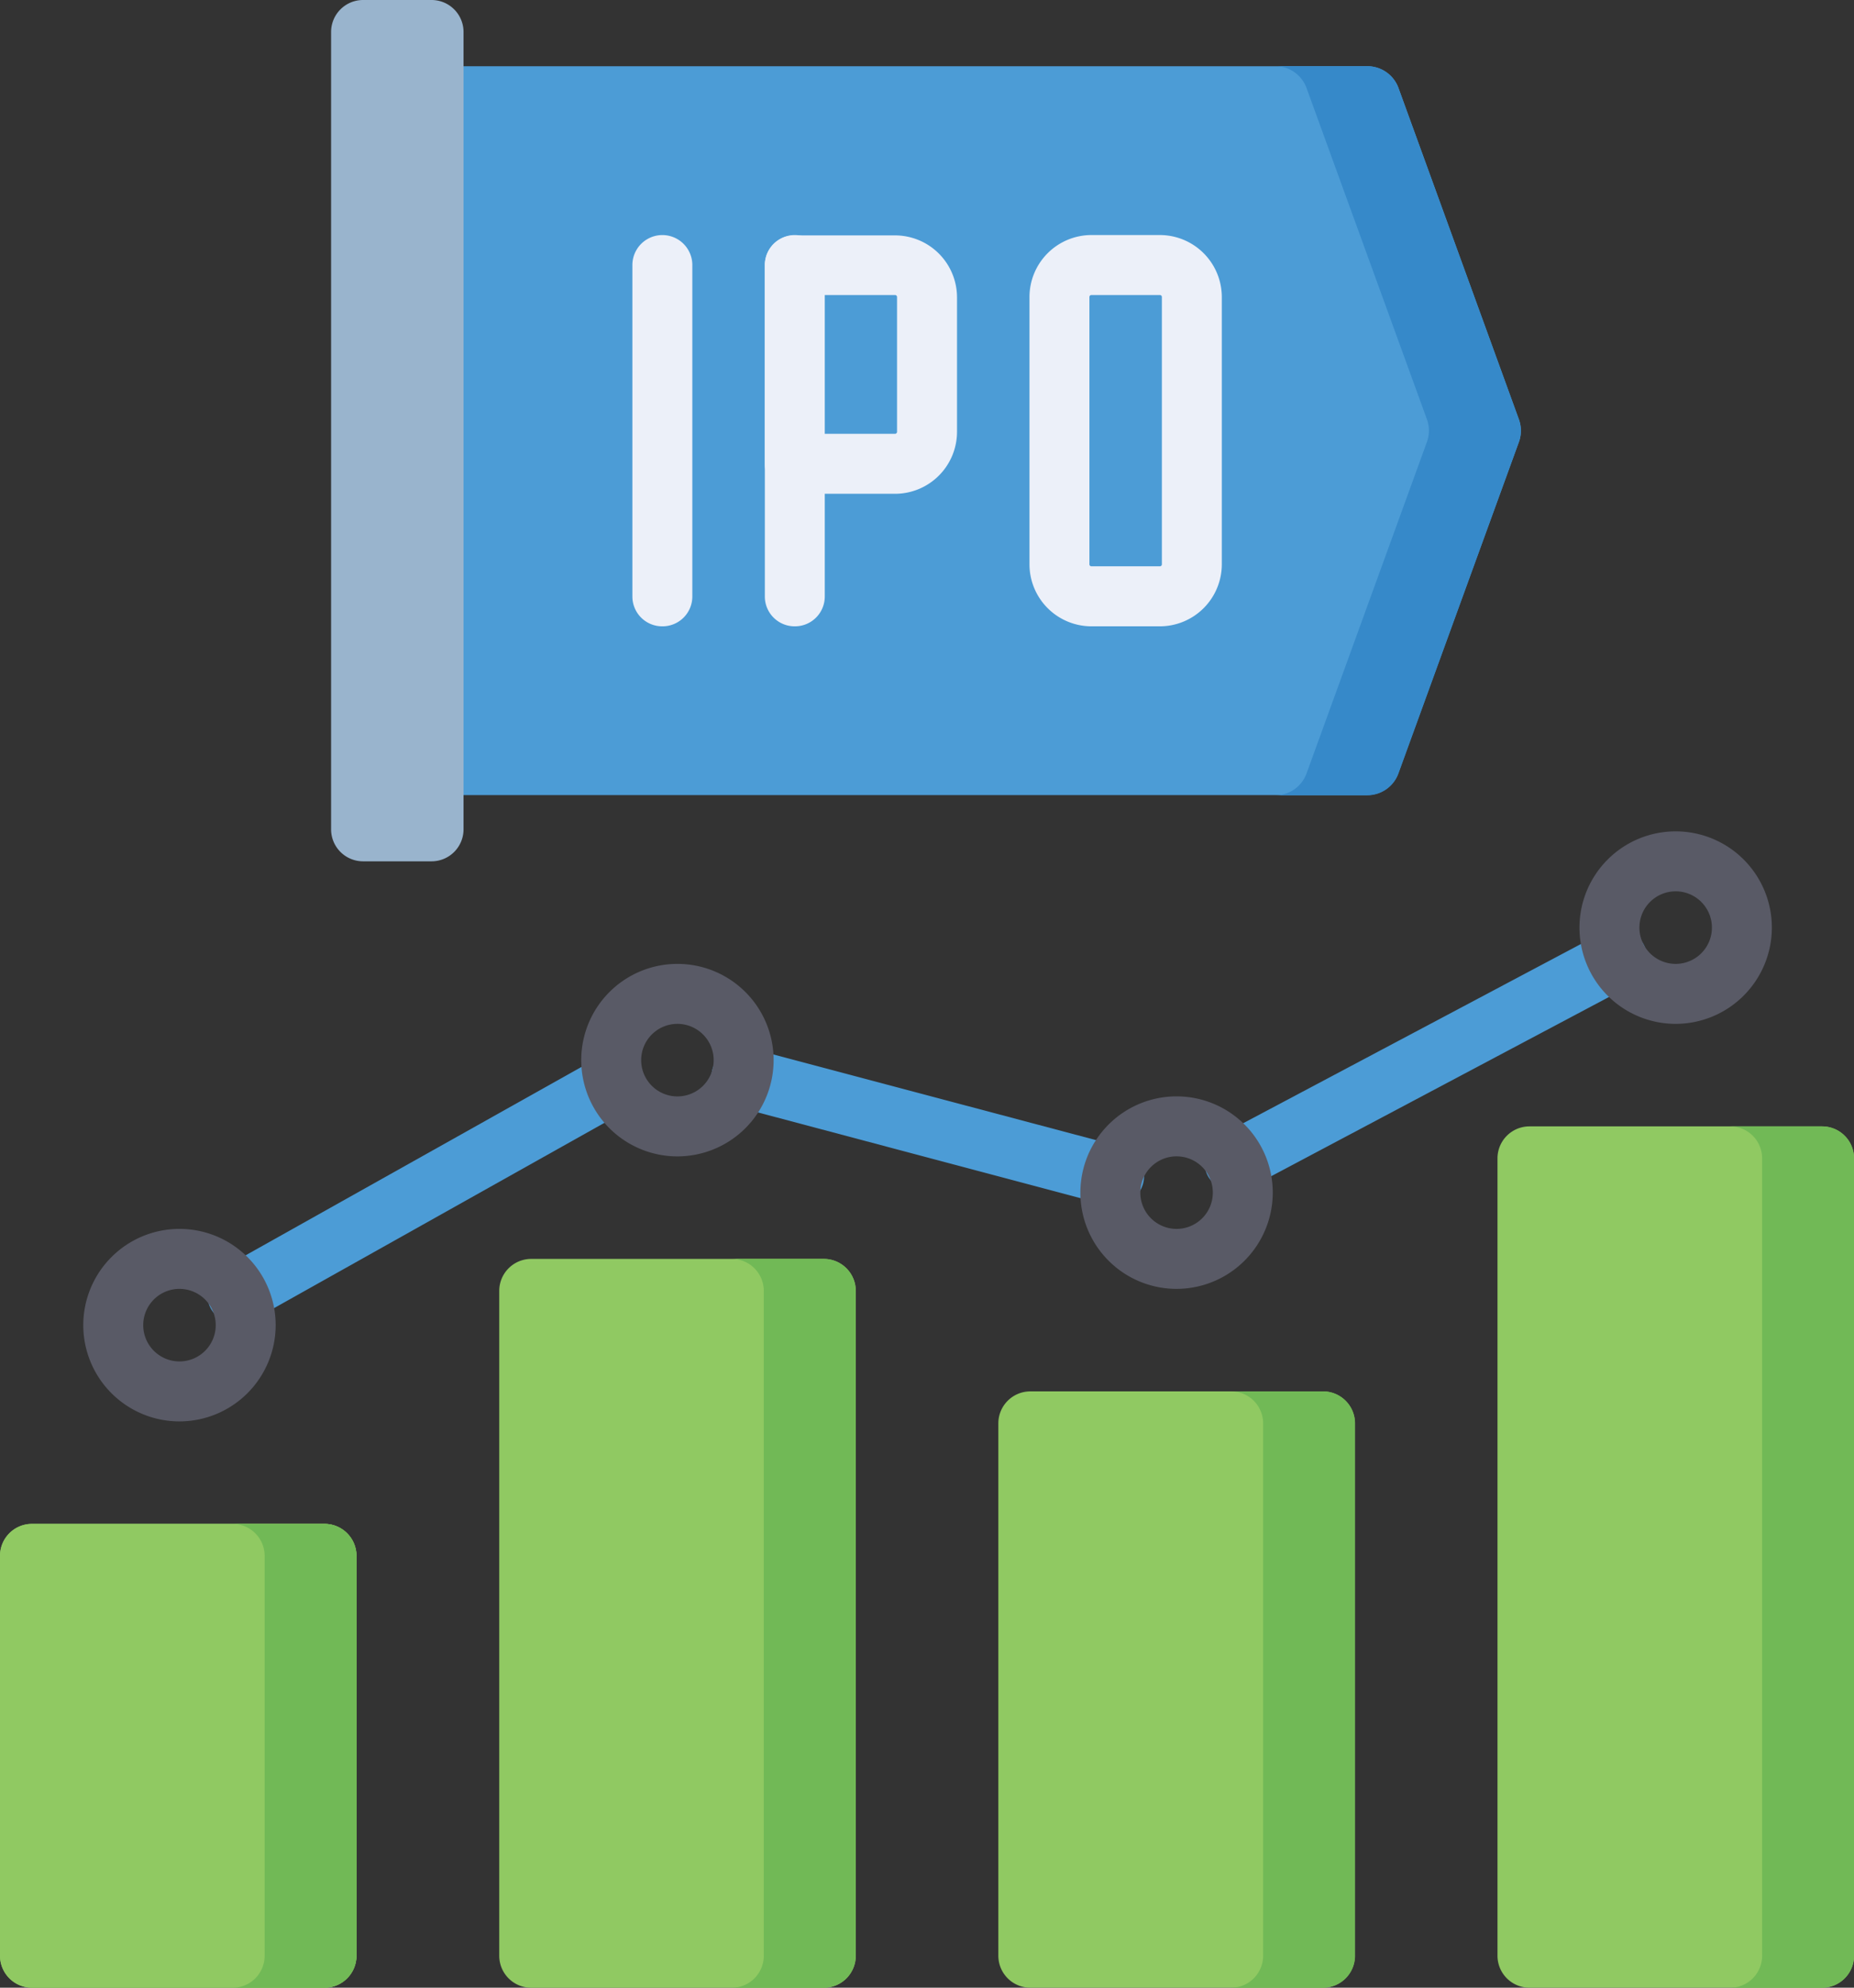
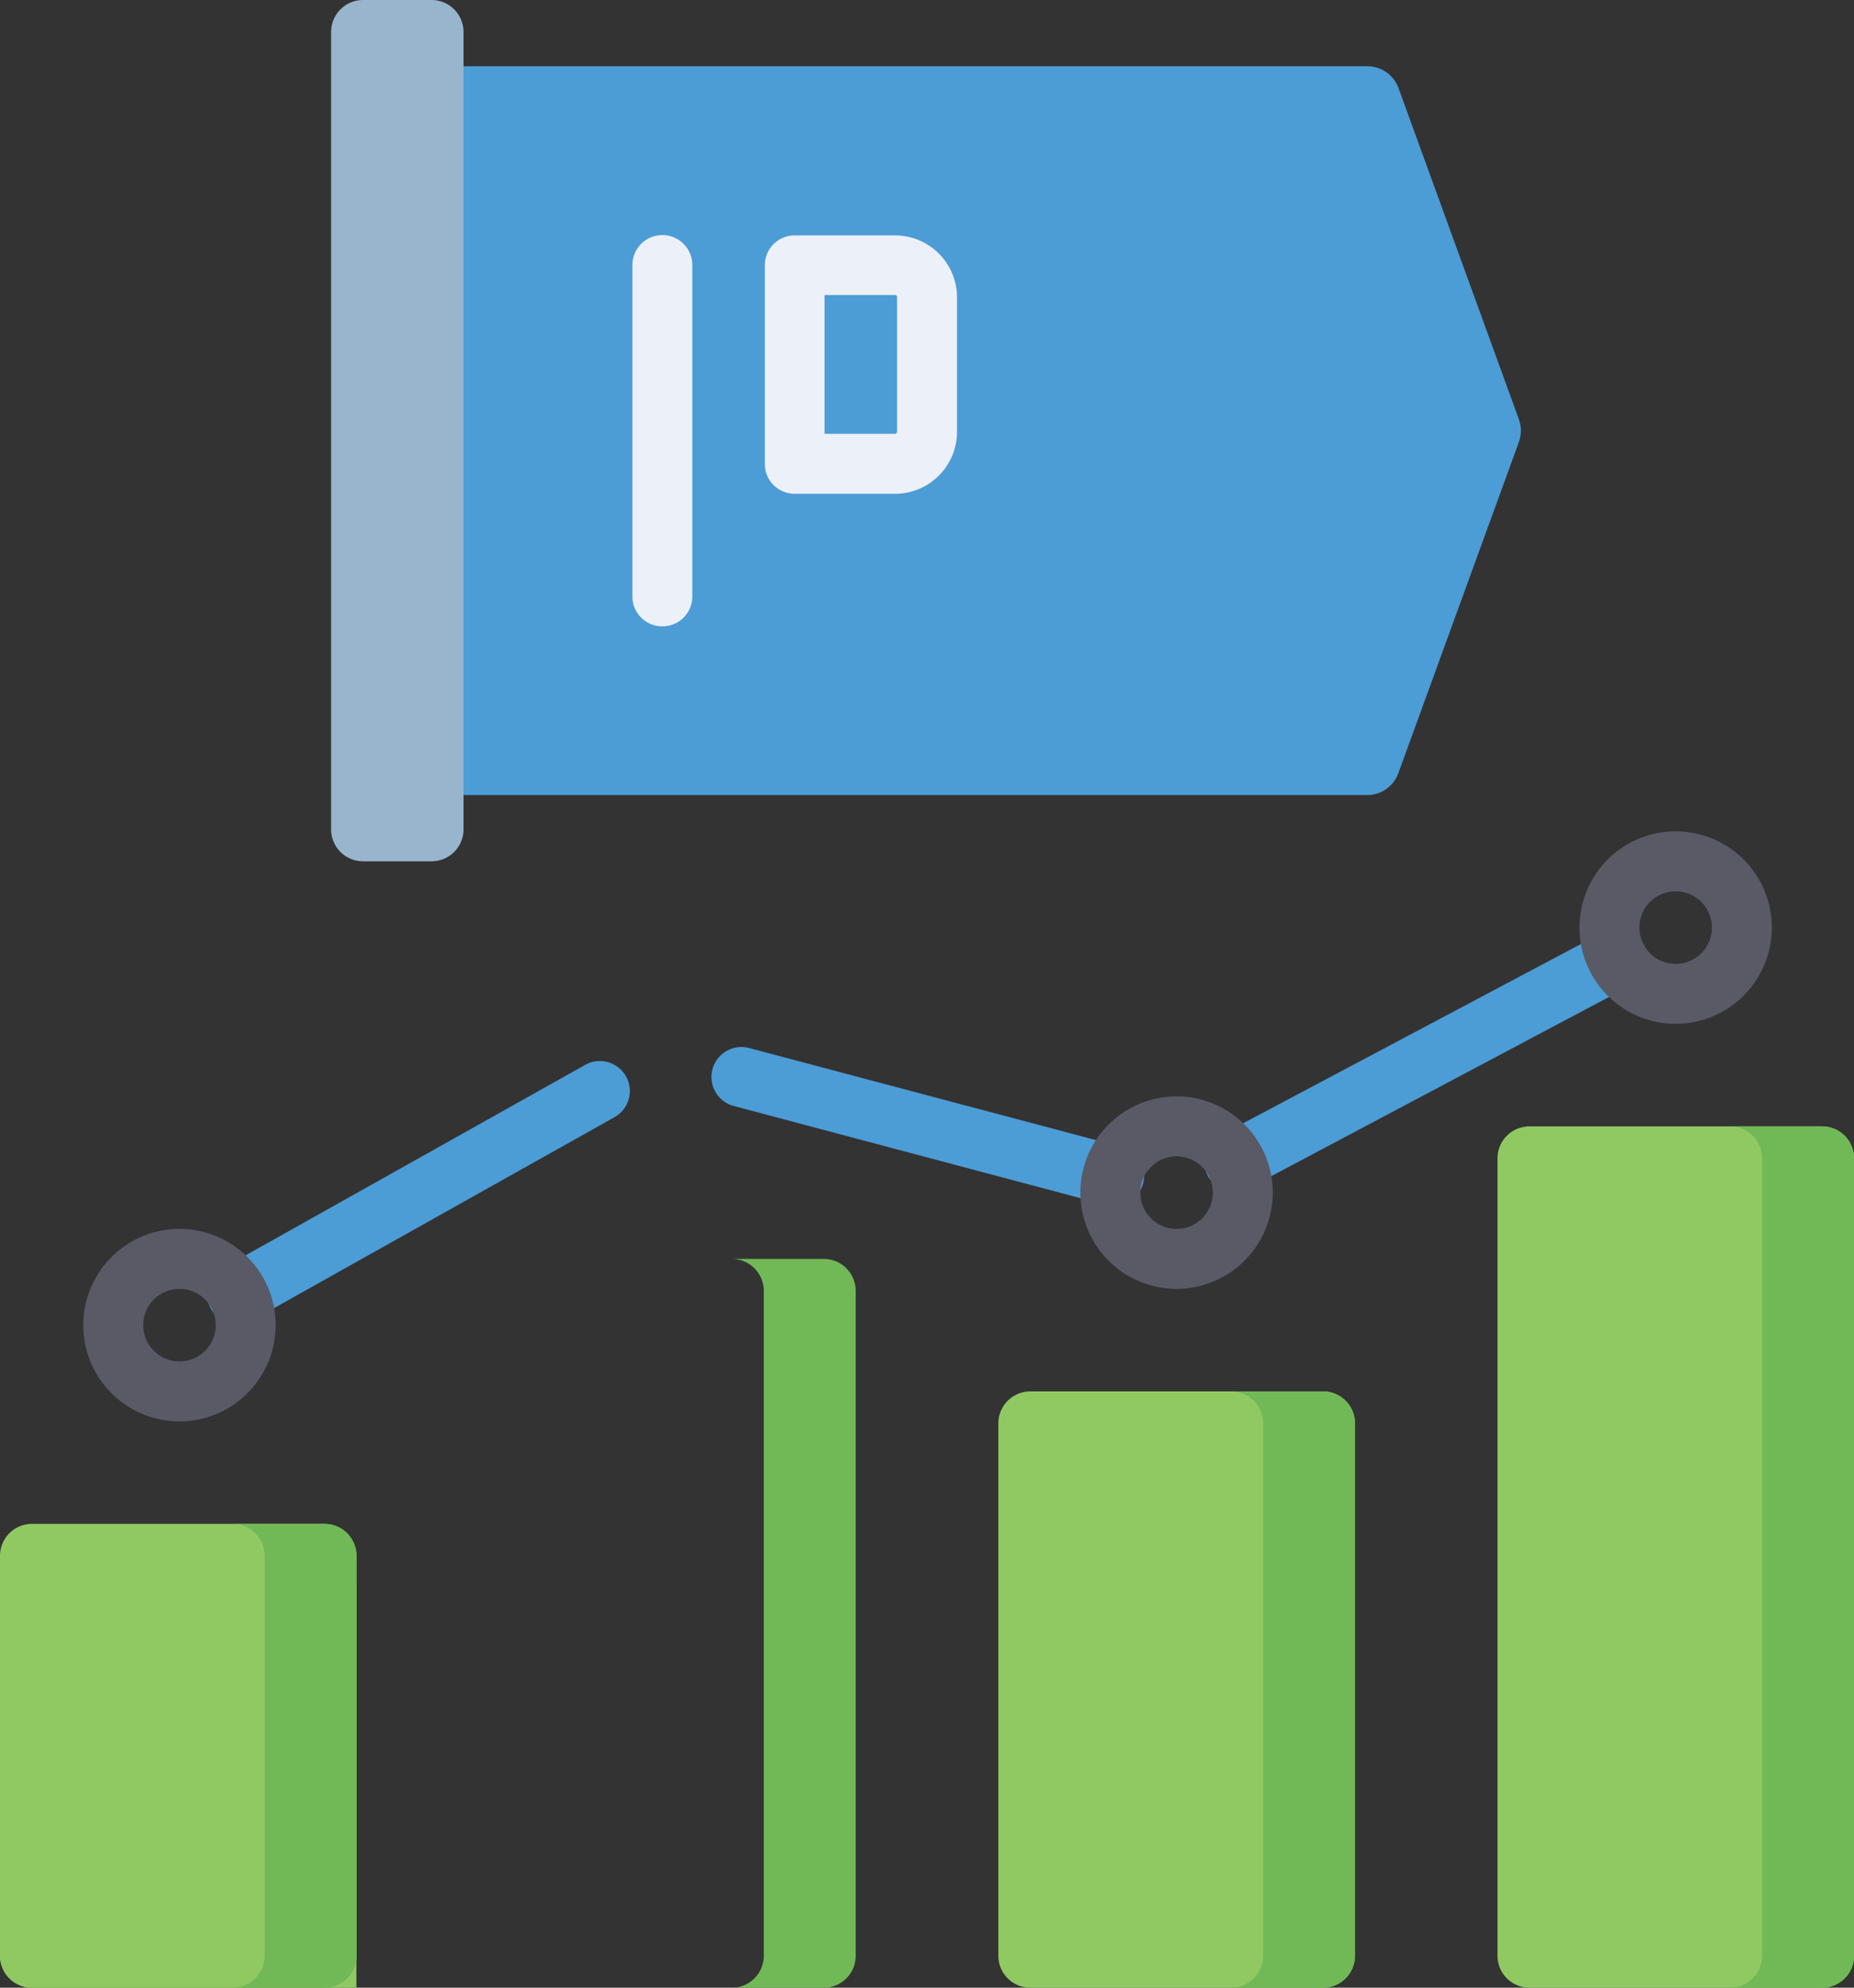
<svg xmlns="http://www.w3.org/2000/svg" width="37.333" height="40" viewBox="0 0 37.333 40">
  <rect x="0" y="0" width="37.333" height="40" fill="#333333" stroke="none" />
  <g id="Invest_in_IPOs_icon" transform="translate(-16.567)">
    <g id="Group_10477" data-name="Group 10477" transform="translate(16.567 22.667)">
      <g id="Group_10476" data-name="Group 10476" transform="translate(0)">
-         <path id="Path_25820" data-name="Path 25820" d="M23.1,390.366H17.211a.644.644,0,0,1-.644-.644v-8.046a.644.644,0,0,1,.644-.644H23.1a.644.644,0,0,1,.644.644v8.046A.644.644,0,0,1,23.1,390.366Z" transform="translate(-16.567 -373.033)" fill="#90c962" />
+         <path id="Path_25820" data-name="Path 25820" d="M23.1,390.366H17.211a.644.644,0,0,1-.644-.644v-8.046H23.1a.644.644,0,0,1,.644.644v8.046A.644.644,0,0,1,23.1,390.366Z" transform="translate(-16.567 -373.033)" fill="#90c962" />
        <path id="Path_25821" data-name="Path 25821" d="M272.877,359.9h-5.892a.644.644,0,0,1-.644-.644V348.544a.644.644,0,0,1,.644-.644h5.892a.644.644,0,0,1,.644.644v10.712A.644.644,0,0,1,272.877,359.9Z" transform="translate(-246.238 -342.567)" fill="#90c962" />
-         <path id="Path_25822" data-name="Path 25822" d="M147.99,329.434H142.1a.644.644,0,0,1-.644-.644V315.411a.644.644,0,0,1,.644-.644h5.892a.644.644,0,0,1,.644.644V328.79A.644.644,0,0,1,147.99,329.434Z" transform="translate(-131.403 -312.1)" fill="#90c962" />
        <path id="Path_25823" data-name="Path 25823" d="M397.764,298.966h-5.892a.644.644,0,0,1-.644-.644V282.277a.644.644,0,0,1,.644-.644h5.892a.644.644,0,0,1,.644.644v16.046A.644.644,0,0,1,397.764,298.966Z" transform="translate(-361.074 -281.633)" fill="#90c962" />
      </g>
    </g>
    <g id="Group_10486" data-name="Group 10486" transform="translate(23.234)">
      <path id="Path_25824" data-name="Path 25824" d="M143.377,31.234H124.533V16.567h18.844a.667.667,0,0,1,.627.439l2.424,6.667a.667.667,0,0,1,0,.456L144,30.795A.667.667,0,0,1,143.377,31.234Z" transform="translate(-122.51 -15.234)" fill="#4c9cd6" />
      <g id="Group_10479" data-name="Group 10479" transform="translate(6.063 4.73)">
        <g id="Group_10478" data-name="Group 10478">
          <path id="Path_25825" data-name="Path 25825" d="M175.337,66.641a.6.6,0,0,1-.6-.6V59.371a.6.6,0,0,1,1.207,0v6.667A.6.6,0,0,1,175.337,66.641Z" transform="translate(-174.733 -58.767)" fill="#ecf0f9" />
        </g>
      </g>
      <g id="Group_10481" data-name="Group 10481" transform="translate(8.73 4.73)">
        <g id="Group_10480" data-name="Group 10480">
-           <path id="Path_25826" data-name="Path 25826" d="M208.47,66.641a.6.6,0,0,1-.6-.6V59.371a.6.6,0,0,1,1.207,0v6.667A.6.6,0,0,1,208.47,66.641Z" transform="translate(-207.866 -58.767)" fill="#ecf0f9" />
-         </g>
+           </g>
      </g>
      <g id="Group_10483" data-name="Group 10483" transform="translate(8.73 4.73)">
        <g id="Group_10482" data-name="Group 10482">
          <path id="Path_25827" data-name="Path 25827" d="M210.492,63.974H208.47a.6.6,0,0,1-.6-.6v-4a.6.6,0,0,1,.6-.6h2.023a1.249,1.249,0,0,1,1.247,1.247v2.712A1.249,1.249,0,0,1,210.492,63.974Zm-1.419-1.207h1.419a.04.04,0,0,0,.04-.04V60.014a.04.04,0,0,0-.04-.04h-1.419Z" transform="translate(-207.866 -58.767)" fill="#ecf0f9" />
        </g>
      </g>
      <g id="Group_10485" data-name="Group 10485" transform="translate(14.063 4.73)">
        <g id="Group_10484" data-name="Group 10484">
-           <path id="Path_25828" data-name="Path 25828" d="M276.76,66.641h-1.379a1.249,1.249,0,0,1-1.247-1.247V60.014a1.249,1.249,0,0,1,1.247-1.247h1.379a1.249,1.249,0,0,1,1.247,1.247v5.379A1.249,1.249,0,0,1,276.76,66.641Zm-1.379-6.667a.04.04,0,0,0-.04.04v5.379a.04.04,0,0,0,.04.04h1.379a.04.04,0,0,0,.04-.04V60.014a.04.04,0,0,0-.04-.04Z" transform="translate(-274.134 -58.767)" fill="#ecf0f9" />
-         </g>
+           </g>
      </g>
-       <path id="Path_25829" data-name="Path 25829" d="M340.567,23.673l-2.424-6.667a.667.667,0,0,0-.627-.439h-1.851a.667.667,0,0,1,.627.439l2.424,6.667a.667.667,0,0,1,0,.456L336.292,30.8a.667.667,0,0,1-.627.439h1.851a.667.667,0,0,0,.627-.439l2.424-6.667A.667.667,0,0,0,340.567,23.673Z" transform="translate(-316.65 -15.235)" fill="#3689c9" />
      <path id="Path_25830" data-name="Path 25830" d="M101.423,17.333h-1.379a.644.644,0,0,1-.644-.644V.644A.644.644,0,0,1,100.044,0h1.379a.644.644,0,0,1,.644.644V16.689a.644.644,0,0,1-.644.644Z" transform="translate(-99.4)" fill="#99b4cd" />
    </g>
    <path id="Path_25831" data-name="Path 25831" d="M23.1,390.366H17.211a.644.644,0,0,1-.644-.644v-8.046a.644.644,0,0,1,.644-.644H23.1a.644.644,0,0,1,.644.644v8.046A.644.644,0,0,1,23.1,390.366Z" transform="translate(0 -350.366)" fill="#90c962" />
    <g id="Group_10487" data-name="Group 10487" transform="translate(21.252 22.667)">
      <path id="Path_25832" data-name="Path 25832" d="M76.623,381.033H74.772a.644.644,0,0,1,.644.644v8.046a.644.644,0,0,1-.644.644h1.851a.644.644,0,0,0,.644-.644v-8.046A.644.644,0,0,0,76.623,381.033Z" transform="translate(-74.772 -373.033)" fill="#71b956" />
      <path id="Path_25833" data-name="Path 25833" d="M326.4,347.9h-1.851a.644.644,0,0,1,.644.644v10.712a.644.644,0,0,1-.644.644H326.4a.644.644,0,0,0,.644-.644V348.544A.644.644,0,0,0,326.4,347.9Z" transform="translate(-304.443 -342.567)" fill="#71b956" />
      <path id="Path_25834" data-name="Path 25834" d="M451.284,281.633h-1.851a.644.644,0,0,1,.644.644v16.046a.644.644,0,0,1-.644.644h1.851a.644.644,0,0,0,.644-.644V282.277A.644.644,0,0,0,451.284,281.633Z" transform="translate(-419.279 -281.633)" fill="#71b956" />
      <path id="Path_25835" data-name="Path 25835" d="M201.51,314.767h-1.851a.644.644,0,0,1,.644.644V328.79a.644.644,0,0,1-.644.644h1.851a.644.644,0,0,0,.644-.644V315.411A.644.644,0,0,0,201.51,314.767Z" transform="translate(-189.608 -312.1)" fill="#71b956" />
    </g>
    <g id="Group_10502" data-name="Group 10502" transform="translate(18.244 16.73)">
      <g id="Group_10489" data-name="Group 10489" transform="translate(22.589 1.958)">
        <g id="Group_10488" data-name="Group 10488">
          <path id="Path_25836" data-name="Path 25836" d="M318.68,237.489a.6.6,0,0,1-.3-1.13l7.7-4.083a.6.6,0,1,1,.59,1.053l-7.7,4.083A.6.6,0,0,1,318.68,237.489Z" transform="translate(-318.076 -232.198)" fill="#4c9cd6" />
        </g>
      </g>
      <g id="Group_10491" data-name="Group 10491" transform="translate(12.649 4.342)">
        <g id="Group_10490" data-name="Group 10490">
          <path id="Path_25837" data-name="Path 25837" d="M202.647,265.005a.6.6,0,0,1-.155-.02L195.018,263a.6.6,0,1,1,.31-1.167l7.473,1.983a.6.6,0,0,1-.154,1.187Z" transform="translate(-194.569 -261.815)" fill="#4c9cd6" />
        </g>
      </g>
      <g id="Group_10493" data-name="Group 10493" transform="translate(2.511 4.624)">
        <g id="Group_10492" data-name="Group 10492">
          <path id="Path_25838" data-name="Path 25838" d="M69.208,270.617a.6.6,0,0,1-.3-1.13L76.2,265.4a.6.6,0,1,1,.59,1.053L69.5,270.539A.6.6,0,0,1,69.208,270.617Z" transform="translate(-68.604 -265.325)" fill="#4c9cd6" />
        </g>
      </g>
      <g id="Group_10495" data-name="Group 10495" transform="translate(0 8)">
        <g id="Group_10494" data-name="Group 10494">
          <path id="Path_25839" data-name="Path 25839" d="M39.342,311.141a1.937,1.937,0,1,1,1.937-1.937A1.939,1.939,0,0,1,39.342,311.141Zm0-2.667a.73.73,0,1,0,.73.73A.731.731,0,0,0,39.342,308.474Z" transform="translate(-37.405 -307.267)" fill="#595a66" />
        </g>
      </g>
      <g id="Group_10497" data-name="Group 10497" transform="translate(10.027 2.667)">
        <g id="Group_10496" data-name="Group 10496">
-           <path id="Path_25840" data-name="Path 25840" d="M163.927,244.875a1.937,1.937,0,1,1,1.937-1.937A1.939,1.939,0,0,1,163.927,244.875Zm0-2.667a.73.73,0,1,0,.73.73A.731.731,0,0,0,163.927,242.208Z" transform="translate(-161.99 -241.001)" fill="#595a66" />
-         </g>
+           </g>
      </g>
      <g id="Group_10499" data-name="Group 10499" transform="translate(20.078 5.333)">
        <g id="Group_10498" data-name="Group 10498">
          <path id="Path_25841" data-name="Path 25841" d="M288.814,278.008a1.937,1.937,0,1,1,1.937-1.937A1.939,1.939,0,0,1,288.814,278.008Zm0-2.667a.73.73,0,1,0,.73.73A.73.73,0,0,0,288.814,275.341Z" transform="translate(-286.877 -274.134)" fill="#595a66" />
        </g>
      </g>
      <g id="Group_10501" data-name="Group 10501" transform="translate(30.13)">
        <g id="Group_10500" data-name="Group 10500">
          <path id="Path_25842" data-name="Path 25842" d="M413.7,211.742a1.937,1.937,0,1,1,1.937-1.937A1.939,1.939,0,0,1,413.7,211.742Zm0-2.667a.73.73,0,1,0,.73.73A.73.73,0,0,0,413.7,209.075Z" transform="translate(-411.765 -207.868)" fill="#595a66" />
        </g>
      </g>
    </g>
  </g>
</svg>